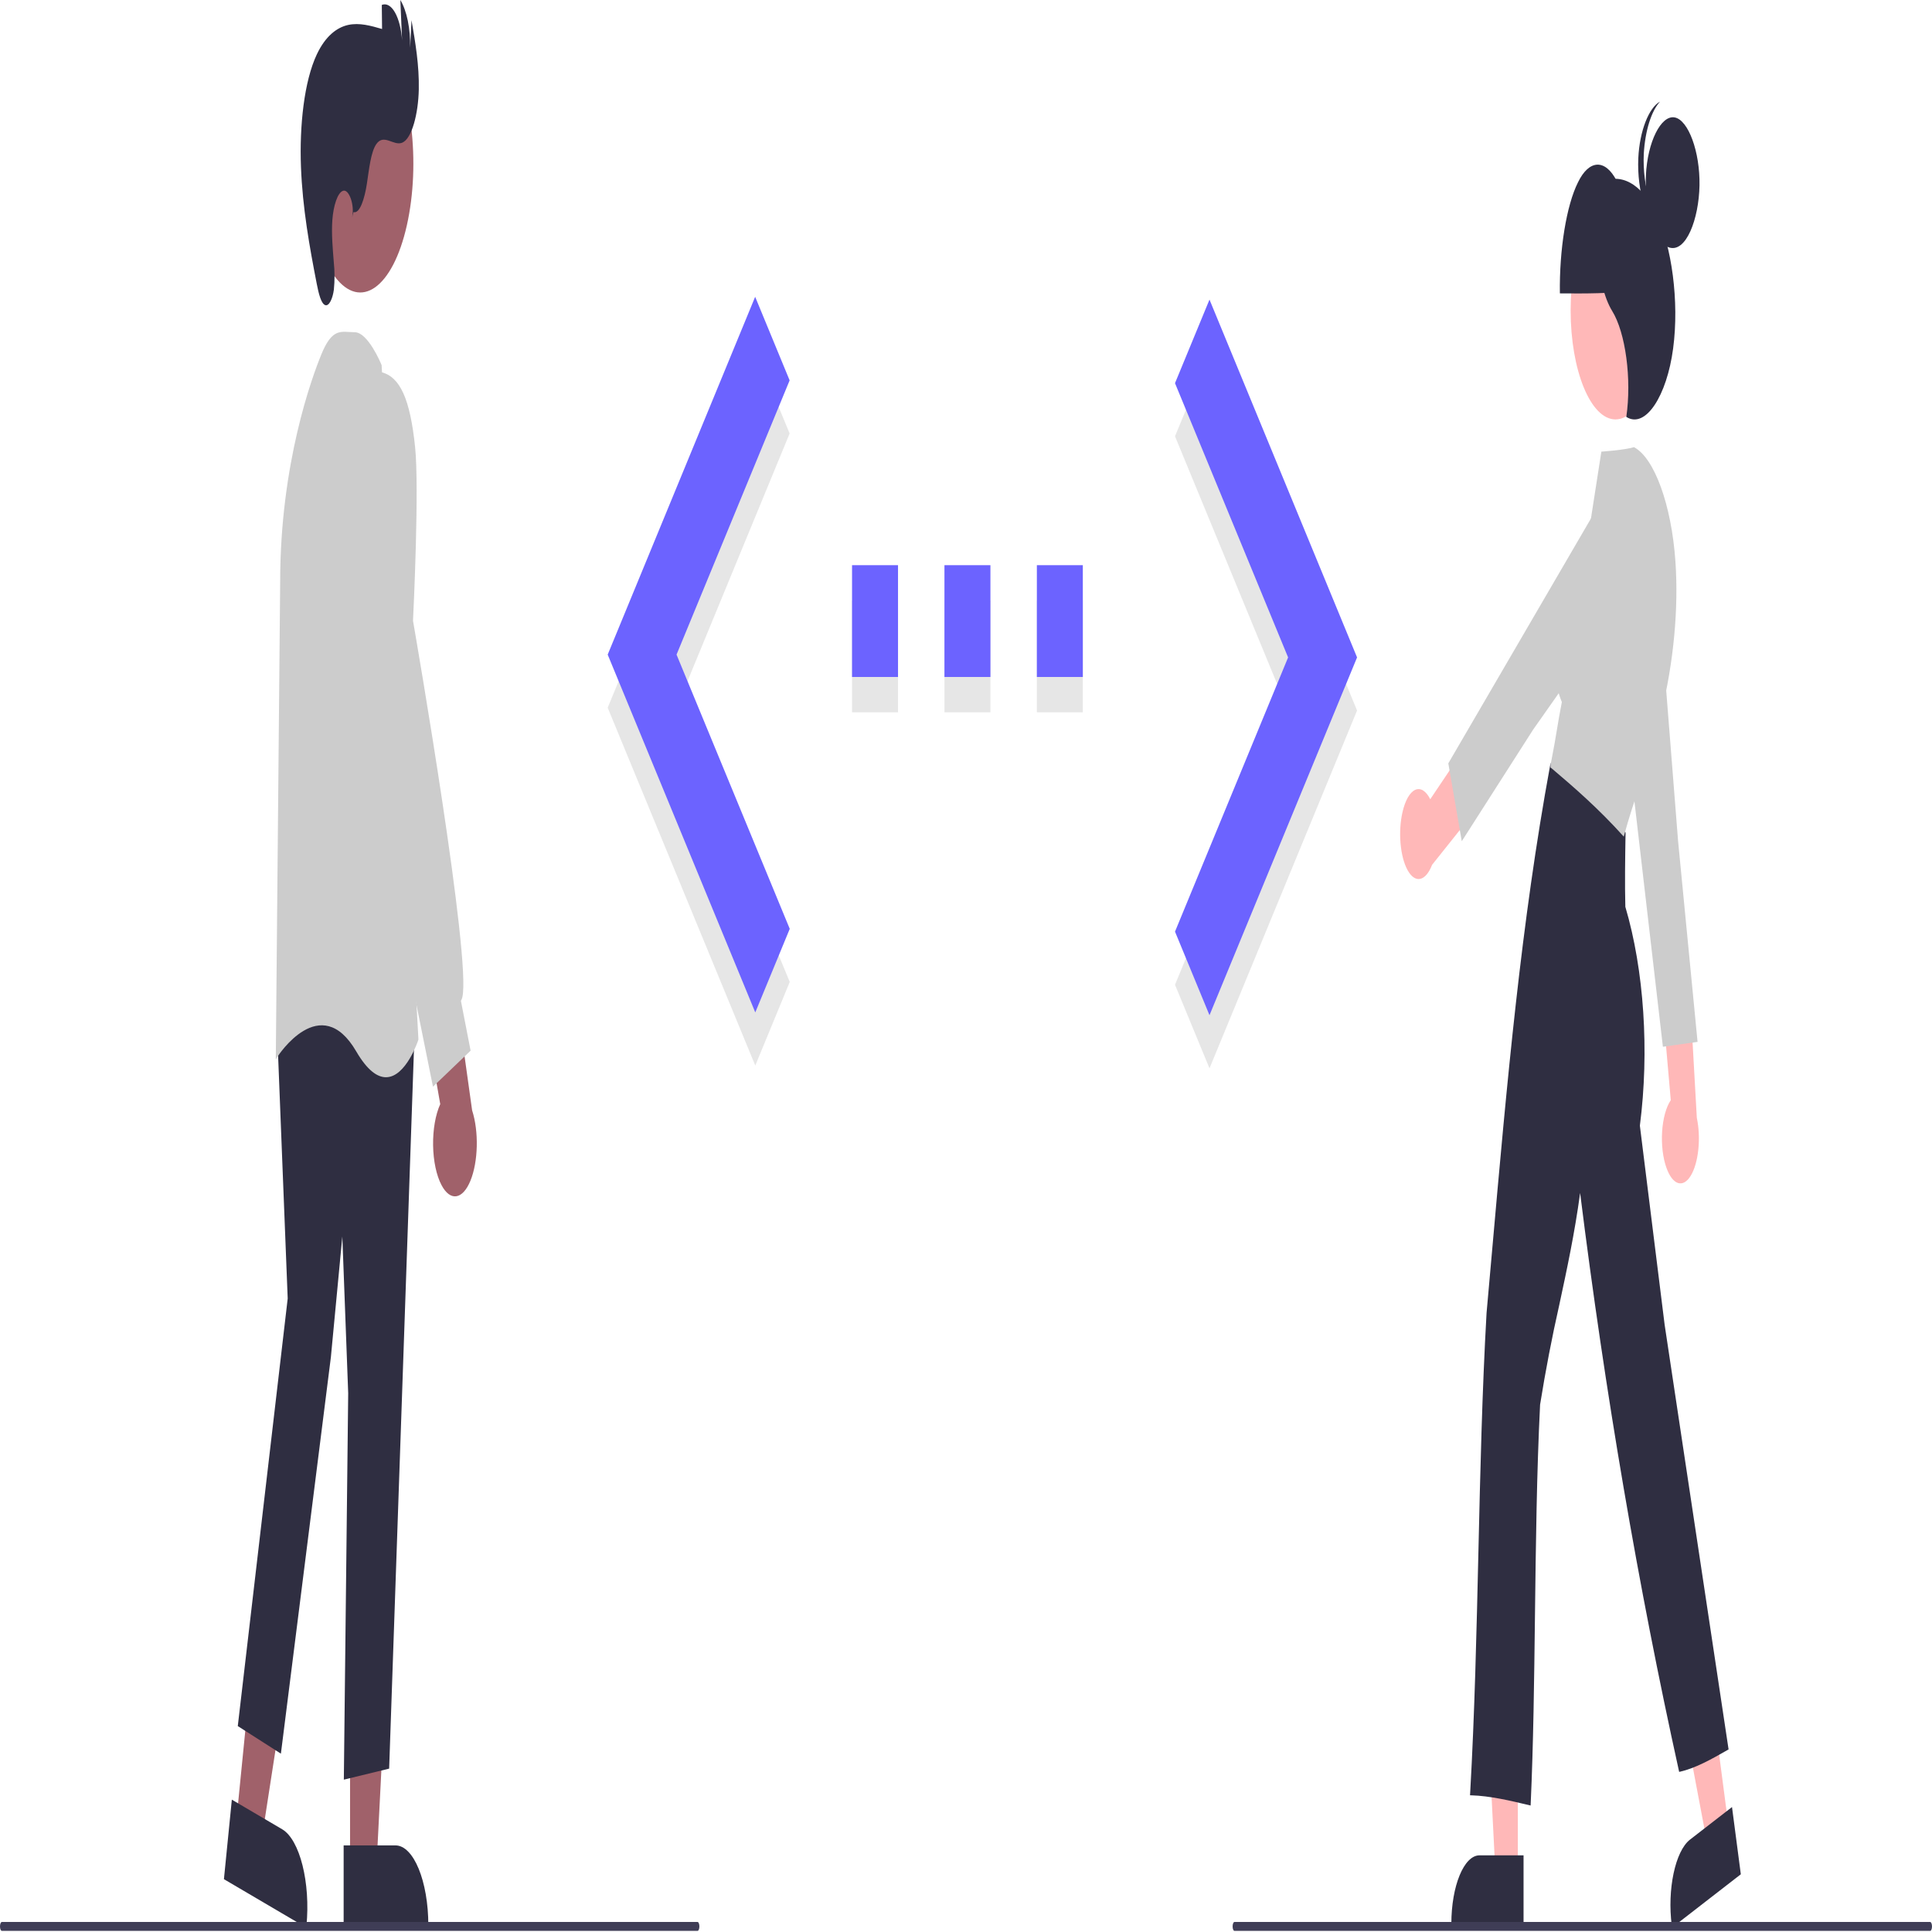
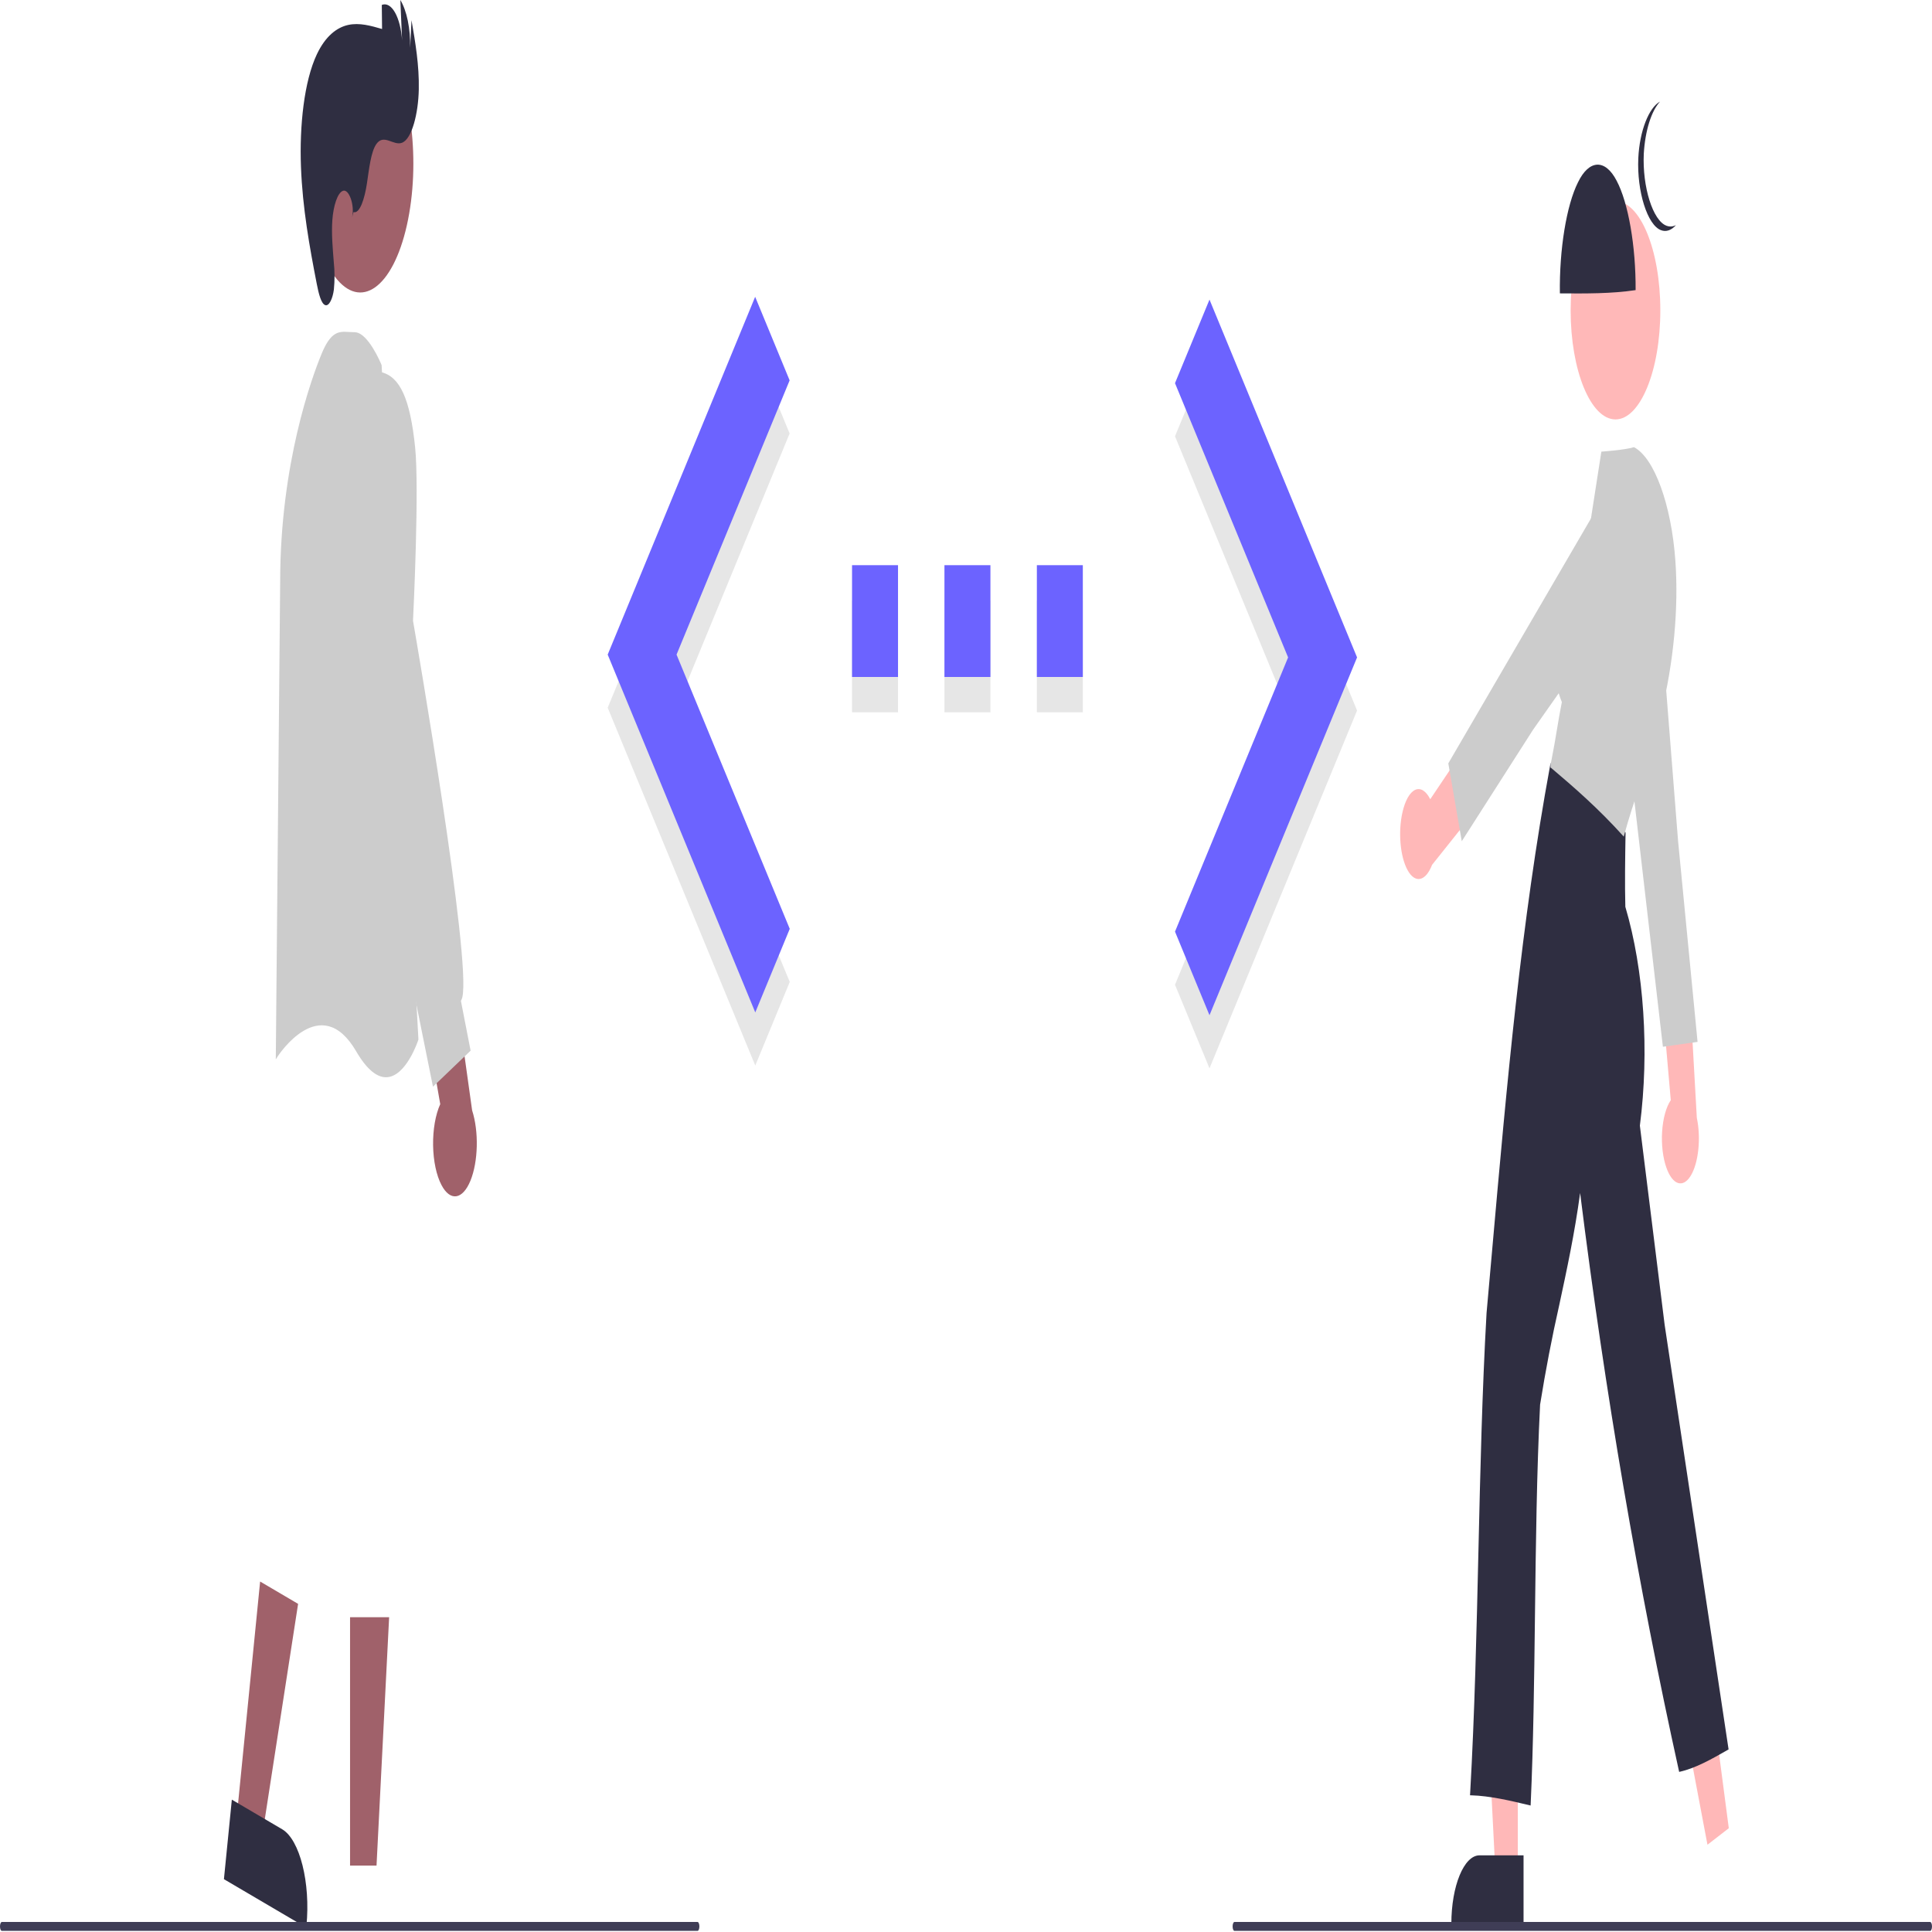
<svg xmlns="http://www.w3.org/2000/svg" width="500pt" height="500pt" viewBox="0 0 500 500" version="1.1">
  <g id="surface1">
    <path style=" stroke:none;fill-rule:nonzero;fill:rgb(90.196%,90.196%,90.196%);fill-opacity:1;" d="M 304.09 254.852 L 333.359 183.883 L 304.09 112.91 L 313.016 91.281 L 351.207 183.883 L 313.016 276.484 Z M 220.508 155.41 L 232.406 155.41 L 232.406 184.348 L 220.508 184.348 Z M 268.34 155.41 L 280.234 155.41 L 280.234 184.348 L 268.34 184.348 Z M 244.422 155.41 L 256.32 155.41 L 256.32 184.348 L 244.422 184.348 Z M 204.387 254.129 L 175.09 183.16 L 204.355 112.188 L 195.434 90.559 L 157.27 183.16 L 195.465 275.762 Z M 204.387 254.129 " />
    <path style=" stroke:none;fill-rule:nonzero;fill:rgb(42.353%,38.824%,100%);fill-opacity:1;" d="M 304.09 241.105 L 333.359 170.137 L 304.09 99.164 L 313.016 77.535 L 351.207 170.137 L 313.016 262.738 Z M 220.508 175.199 L 232.406 175.199 L 232.406 146.262 L 220.508 146.262 Z M 280.234 146.262 L 268.34 146.262 L 268.34 175.199 L 280.234 175.199 Z M 244.422 175.199 L 256.32 175.199 L 256.32 146.262 L 244.422 146.262 Z M 204.387 240.383 L 175.09 169.414 L 204.355 98.441 L 195.434 76.812 L 157.27 169.414 L 195.465 262.016 Z M 204.387 240.383 " />
    <path style=" stroke:none;fill-rule:nonzero;fill:rgb(62.745%,38.039%,41.569%);fill-opacity:1;" d="M 61.109 471.781 L 67.77 475.695 L 77.148 415.078 L 67.32 409.297 Z M 61.109 471.781 " />
    <path style=" stroke:none;fill-rule:nonzero;fill:rgb(18.431%,18.039%,25.49%);fill-opacity:1;" d="M 57.953 486.328 L 60 465.75 L 73.031 473.414 C 77.598 476.109 80.402 487.289 79.305 498.402 L 79.262 498.855 Z M 57.953 486.328 " />
    <path style=" stroke:none;fill-rule:nonzero;fill:rgb(62.745%,38.039%,41.569%);fill-opacity:1;" d="M 90.594 482.816 L 97.445 482.816 L 100.707 418.531 L 90.594 418.531 Z M 90.594 482.816 " />
-     <path style=" stroke:none;fill-rule:nonzero;fill:rgb(18.431%,18.039%,25.49%);fill-opacity:1;" d="M 88.934 477.586 L 102.34 477.586 C 107.043 477.586 110.852 486.855 110.852 498.289 L 110.852 498.754 L 88.934 498.758 Z M 88.984 460.57 L 90.113 360.562 L 88.594 320.012 L 85.633 351.219 L 72.695 453.844 L 61.539 446.707 L 74.457 336.051 L 71.652 265.074 L 79.715 252.473 L 79.824 252.52 L 107.367 264.867 L 100.711 457.719 Z M 88.984 460.57 " />
    <path style=" stroke:none;fill-rule:nonzero;fill:rgb(80%,80%,80%);fill-opacity:1;" d="M 99.887 278.789 C 97.668 278.789 95.074 277.051 92.188 272.094 C 82.945 256.234 71.93 273.297 71.82 273.469 L 71.371 274.176 L 71.387 272.879 L 72.508 150.551 C 72.508 120.016 80.695 97.723 83.207 91.617 C 85.672 85.621 87.746 85.754 90.371 85.922 L 91.789 85.98 C 95.219 85.98 98.555 93.996 98.695 94.336 L 98.762 94.496 L 108.289 269.016 L 108.219 269.238 C 108.176 269.375 105.047 278.789 99.887 278.789 Z M 99.887 278.789 " />
    <path style=" stroke:none;fill-rule:nonzero;fill:rgb(62.745%,38.039%,41.569%);fill-opacity:1;" d="M 99.832 13.004 C 106.484 21.852 108.93 42.137 105.293 58.316 C 101.656 74.496 93.312 80.445 86.66 71.598 C 80.008 62.754 77.562 42.469 81.199 26.289 C 84.836 10.105 93.18 4.16 99.832 13.004 Z M 99.832 13.004 " />
    <path style=" stroke:none;fill-rule:nonzero;fill:rgb(62.745%,38.039%,41.569%);fill-opacity:1;" d="M 114.262 306.695 C 112.945 304.219 112.148 300.453 112.086 296.406 C 112.023 292.363 112.699 288.461 113.934 285.75 L 106.137 241.023 L 116.348 245.594 L 122.184 287.363 C 123.953 292.828 123.766 300.648 121.746 305.574 C 119.727 310.5 116.512 310.98 114.262 306.695 Z M 114.262 306.695 " />
    <path style=" stroke:none;fill-rule:nonzero;fill:rgb(80%,80%,80%);fill-opacity:1;" d="M 112.051 281.238 L 97.965 211.344 L 91.789 158.738 L 91.793 113.043 C 91.809 112.859 93.262 95.086 98.641 96.312 C 103.523 97.465 106.148 103.27 107.43 115.723 C 108.52 126.301 107.031 157.688 106.887 160.648 C 107.832 166.094 122 248.191 119.652 258.082 C 119.566 258.465 119.438 258.789 119.281 259.016 L 121.793 271.906 Z M 112.051 281.238 " />
    <path style=" stroke:none;fill-rule:nonzero;fill:rgb(18.431%,18.039%,25.49%);fill-opacity:1;" d="M 91.488 54.883 C 93.137 55.402 94.379 51.309 94.953 47.523 C 95.527 43.738 95.969 39.328 97.398 37.285 C 99.352 34.492 101.852 37.852 104.09 36.93 C 106.613 35.887 108.254 29.379 108.383 23.16 C 108.512 16.941 107.496 10.961 106.496 5.227 L 106.148 12.352 C 106.242 7.441 105.281 2.762 103.609 0 L 104.059 10.457 C 103.863 7.543 103.203 4.938 102.215 3.211 C 101.23 1.488 100.004 0.789 98.809 1.273 L 98.879 7.504 C 95.961 6.66 93.02 5.816 90.098 6.457 C 87.172 7.102 84.227 9.352 82.012 14.035 C 78.695 21.043 77.484 32.578 77.891 43.215 C 78.297 53.852 80.102 63.844 81.984 73.496 C 82.457 75.926 83.113 78.668 84.211 78.977 C 85.195 79.254 86.102 77.25 86.406 74.953 C 86.641 72.594 86.633 70.133 86.379 67.785 C 86.102 64.199 85.754 60.535 86.012 56.945 C 86.273 53.352 87.336 49.801 88.824 49.359 C 90.316 48.922 91.84 53.059 91.121 56.266 Z M 91.488 54.883 " />
    <path style=" stroke:none;fill-rule:nonzero;fill:rgb(100%,72.157%,72.157%);fill-opacity:1;" d="M 431.281 302.246 C 430.352 299.672 429.941 296.234 430.156 292.855 C 430.371 289.473 431.191 286.5 432.395 284.73 L 428.883 244.555 L 437.055 252.34 L 439.137 289.297 C 440.25 294.527 439.578 300.957 437.574 304.258 C 435.57 307.562 432.867 306.695 431.281 302.242 Z M 431.281 302.246 " />
    <path style=" stroke:none;fill-rule:nonzero;fill:rgb(80%,80%,80%);fill-opacity:1;" d="M 430.352 270.898 L 430.309 270.504 L 415.715 144.672 L 415.84 144.496 C 418.945 140.086 423.617 140.379 426.703 145.18 C 429.562 149.66 430.969 158.012 430.219 166.09 L 434.285 217.648 L 439.328 269.637 L 439.078 269.676 L 430.559 270.875 Z M 430.352 270.898 " />
    <path style=" stroke:none;fill-rule:nonzero;fill:rgb(100%,72.157%,72.157%);fill-opacity:1;" d="M 392.812 484.762 L 387.02 484.762 L 384.262 430.41 L 392.812 430.41 Z M 392.812 484.762 " />
    <path style=" stroke:none;fill-rule:nonzero;fill:rgb(18.431%,18.039%,25.49%);fill-opacity:1;" d="M 394.293 498.422 L 375.609 498.422 L 375.609 497.848 C 375.613 488.086 378.867 480.172 382.883 480.16 L 394.293 480.16 Z M 394.293 498.422 " />
    <path style=" stroke:none;fill-rule:nonzero;fill:rgb(100%,72.157%,72.157%);fill-opacity:1;" d="M 447.41 473.141 L 441.891 477.418 L 432.477 427.664 L 440.625 421.352 Z M 447.41 473.141 " />
-     <path style=" stroke:none;fill-rule:nonzero;fill:rgb(18.431%,18.039%,25.49%);fill-opacity:1;" d="M 432.723 498.859 L 432.652 498.309 C 431.438 489.004 433.547 479.062 437.371 476.09 L 448.242 467.664 L 450.523 485.062 Z M 432.723 498.859 " />
    <path style=" stroke:none;fill-rule:nonzero;fill:rgb(100%,72.157%,72.157%);fill-opacity:1;" d="M 429.691 80.316 C 429.691 95.91 424.496 108.547 418.086 108.547 C 411.676 108.547 406.477 95.91 406.477 80.316 C 406.477 64.727 411.676 52.086 418.086 52.086 C 424.496 52.086 429.691 64.727 429.691 80.316 Z M 429.691 80.316 " />
    <path style=" stroke:none;fill-rule:nonzero;fill:rgb(18.431%,18.039%,25.49%);fill-opacity:1;" d="M 423.297 75.086 C 423.363 63.699 421.402 52.422 418.371 46.75 C 415.43 41.078 411.246 41.258 408.387 47.18 C 405.402 53.109 403.535 64.551 403.695 75.926 C 410.379 75.973 417.059 76.02 423.297 75.082 Z M 396.121 467.27 L 395.891 467.211 C 390.848 466.008 385.637 464.766 380.711 464.625 L 380.441 464.617 L 380.48 463.969 C 381.645 443.41 382.141 422.039 382.617 401.371 C 383.09 380.961 383.578 359.859 384.719 339.816 L 386.137 323.859 C 390.004 280.133 393.656 238.828 401.199 197.945 L 401.273 197.559 L 401.445 197.609 C 408.52 199.691 415.32 205.973 420.59 215.293 L 420.691 215.473 L 420.688 215.781 C 420.586 222.129 420.48 228.695 420.637 234.676 C 425.488 251.066 426.879 272.055 424.398 291.32 L 430.805 342.828 L 447.355 452.75 L 447.094 452.898 C 443.035 455.215 438.852 457.602 434.723 458.527 L 434.566 458.562 L 434.492 458.227 C 423.965 410.574 415.402 360.496 408.934 308.738 C 407.523 319.188 405.492 328.621 403.527 337.762 C 401.645 346.07 399.992 354.672 398.574 363.508 C 397.703 380.891 397.473 399.719 397.25 417.93 C 397.039 435.148 396.84 451.41 396.148 466.703 Z M 396.121 467.27 " />
-     <path style=" stroke:none;fill-rule:nonzero;fill:rgb(18.431%,18.039%,25.49%);fill-opacity:1;" d="M 414.121 47.273 C 419.152 44.637 424.719 47.145 428.668 55.402 C 432.621 63.66 434.629 77.941 433.004 90.191 C 431.383 102.441 425.871 111.059 420.887 107.895 C 422.312 98.113 420.707 86.098 417.219 80.461 C 413.082 73.777 411.941 57.82 414.121 47.273 Z M 414.121 47.273 " />
    <path style=" stroke:none;fill-rule:nonzero;fill:rgb(80%,80%,80%);fill-opacity:1;" d="M 420.23 216.52 L 420.047 216.316 C 413.629 209.195 407.336 203.73 401.438 198.742 L 401.258 198.648 L 401.258 197.371 L 401.375 197.473 L 401.453 197.039 C 401.535 196.605 401.59 196.309 401.637 196.113 L 401.633 196.113 C 402.125 193.676 402.516 191.324 402.895 189.047 C 403.285 186.695 403.688 184.27 404.207 181.703 C 401.629 175.418 400.836 166.008 402.188 157.762 C 403.488 150.25 406.809 144.402 410.301 143.434 L 414.43 116.883 C 414.43 116.883 420.418 116.48 422.828 115.738 L 422.871 115.727 L 422.91 115.746 C 428.172 118.551 432.562 130.656 433.59 145.188 C 434.457 157.453 433.141 171.48 429.883 184.691 C 428.211 191.148 426.359 197.328 424.348 203.184 C 422.879 207.648 421.492 211.863 420.34 216.109 Z M 420.23 216.52 " />
-     <path style=" stroke:none;fill-rule:nonzero;fill:rgb(18.431%,18.039%,25.49%);fill-opacity:1;" d="M 431.613 66.512 Z M 431.848 64.004 C 428.328 62.727 425.562 53.969 425.961 45.363 C 426.363 36.754 429.863 29.723 433.41 30.391 C 436.961 31.059 439.977 39.316 439.828 47.969 C 439.68 56.621 436.344 65.637 431.848 64.004 Z M 431.848 64.004 " />
    <path style=" stroke:none;fill-rule:nonzero;fill:rgb(18.431%,18.039%,25.49%);fill-opacity:1;" d="M 431.297 58.422 C 427.777 57.145 425.012 48.387 425.41 39.781 C 425.766 33.832 427.352 28.738 429.609 26.293 C 426.77 27.805 424.324 33.824 423.992 40.93 C 423.594 49.535 426.359 58.293 429.879 59.574 C 431.191 60.074 432.535 59.617 433.742 58.258 C 432.938 58.668 432.109 58.727 431.297 58.422 Z M 431.297 58.422 " />
    <path style=" stroke:none;fill-rule:nonzero;fill:rgb(100%,72.157%,72.157%);fill-opacity:1;" d="M 362.98 210.121 C 363.668 207.137 364.867 205.047 366.246 204.418 C 367.629 203.785 369.055 204.672 370.145 206.844 L 384.547 185.398 L 384.25 206.73 L 370.617 223.824 C 368.961 228.117 366.246 228.719 364.297 225.223 C 362.348 221.727 361.785 215.238 362.98 210.121 Z M 362.98 210.121 " />
    <path style=" stroke:none;fill-rule:nonzero;fill:rgb(80%,80%,80%);fill-opacity:1;" d="M 374.824 197.551 L 374.961 197.316 L 418.879 121.926 L 418.988 122.148 C 421.734 127.805 423.176 138.613 422.344 147.285 C 421.559 155.34 418.789 161.348 415.41 162.32 L 396.777 188.82 L 378.305 217.711 L 378.203 217.145 L 374.902 198.016 Z M 374.824 197.551 " />
    <path style=" stroke:none;fill-rule:nonzero;fill:rgb(24.706%,23.922%,33.725%);fill-opacity:1;" d="M 180.531 499.707 L 0.473 499.707 C 0.211 499.707 0 499.191 0 498.559 C 0 497.922 0.211 497.406 0.473 497.406 L 180.531 497.406 C 180.789 497.406 181 497.922 181 498.559 C 181 499.191 180.789 499.707 180.531 499.707 Z M 499.527 499.707 L 319.469 499.707 C 319.211 499.707 319 499.191 319 498.559 C 319 497.922 319.211 497.406 319.469 497.406 L 499.527 497.406 C 499.789 497.406 500 497.922 500 498.559 C 500 499.191 499.789 499.707 499.527 499.707 Z M 499.527 499.707 " />
  </g>
</svg>